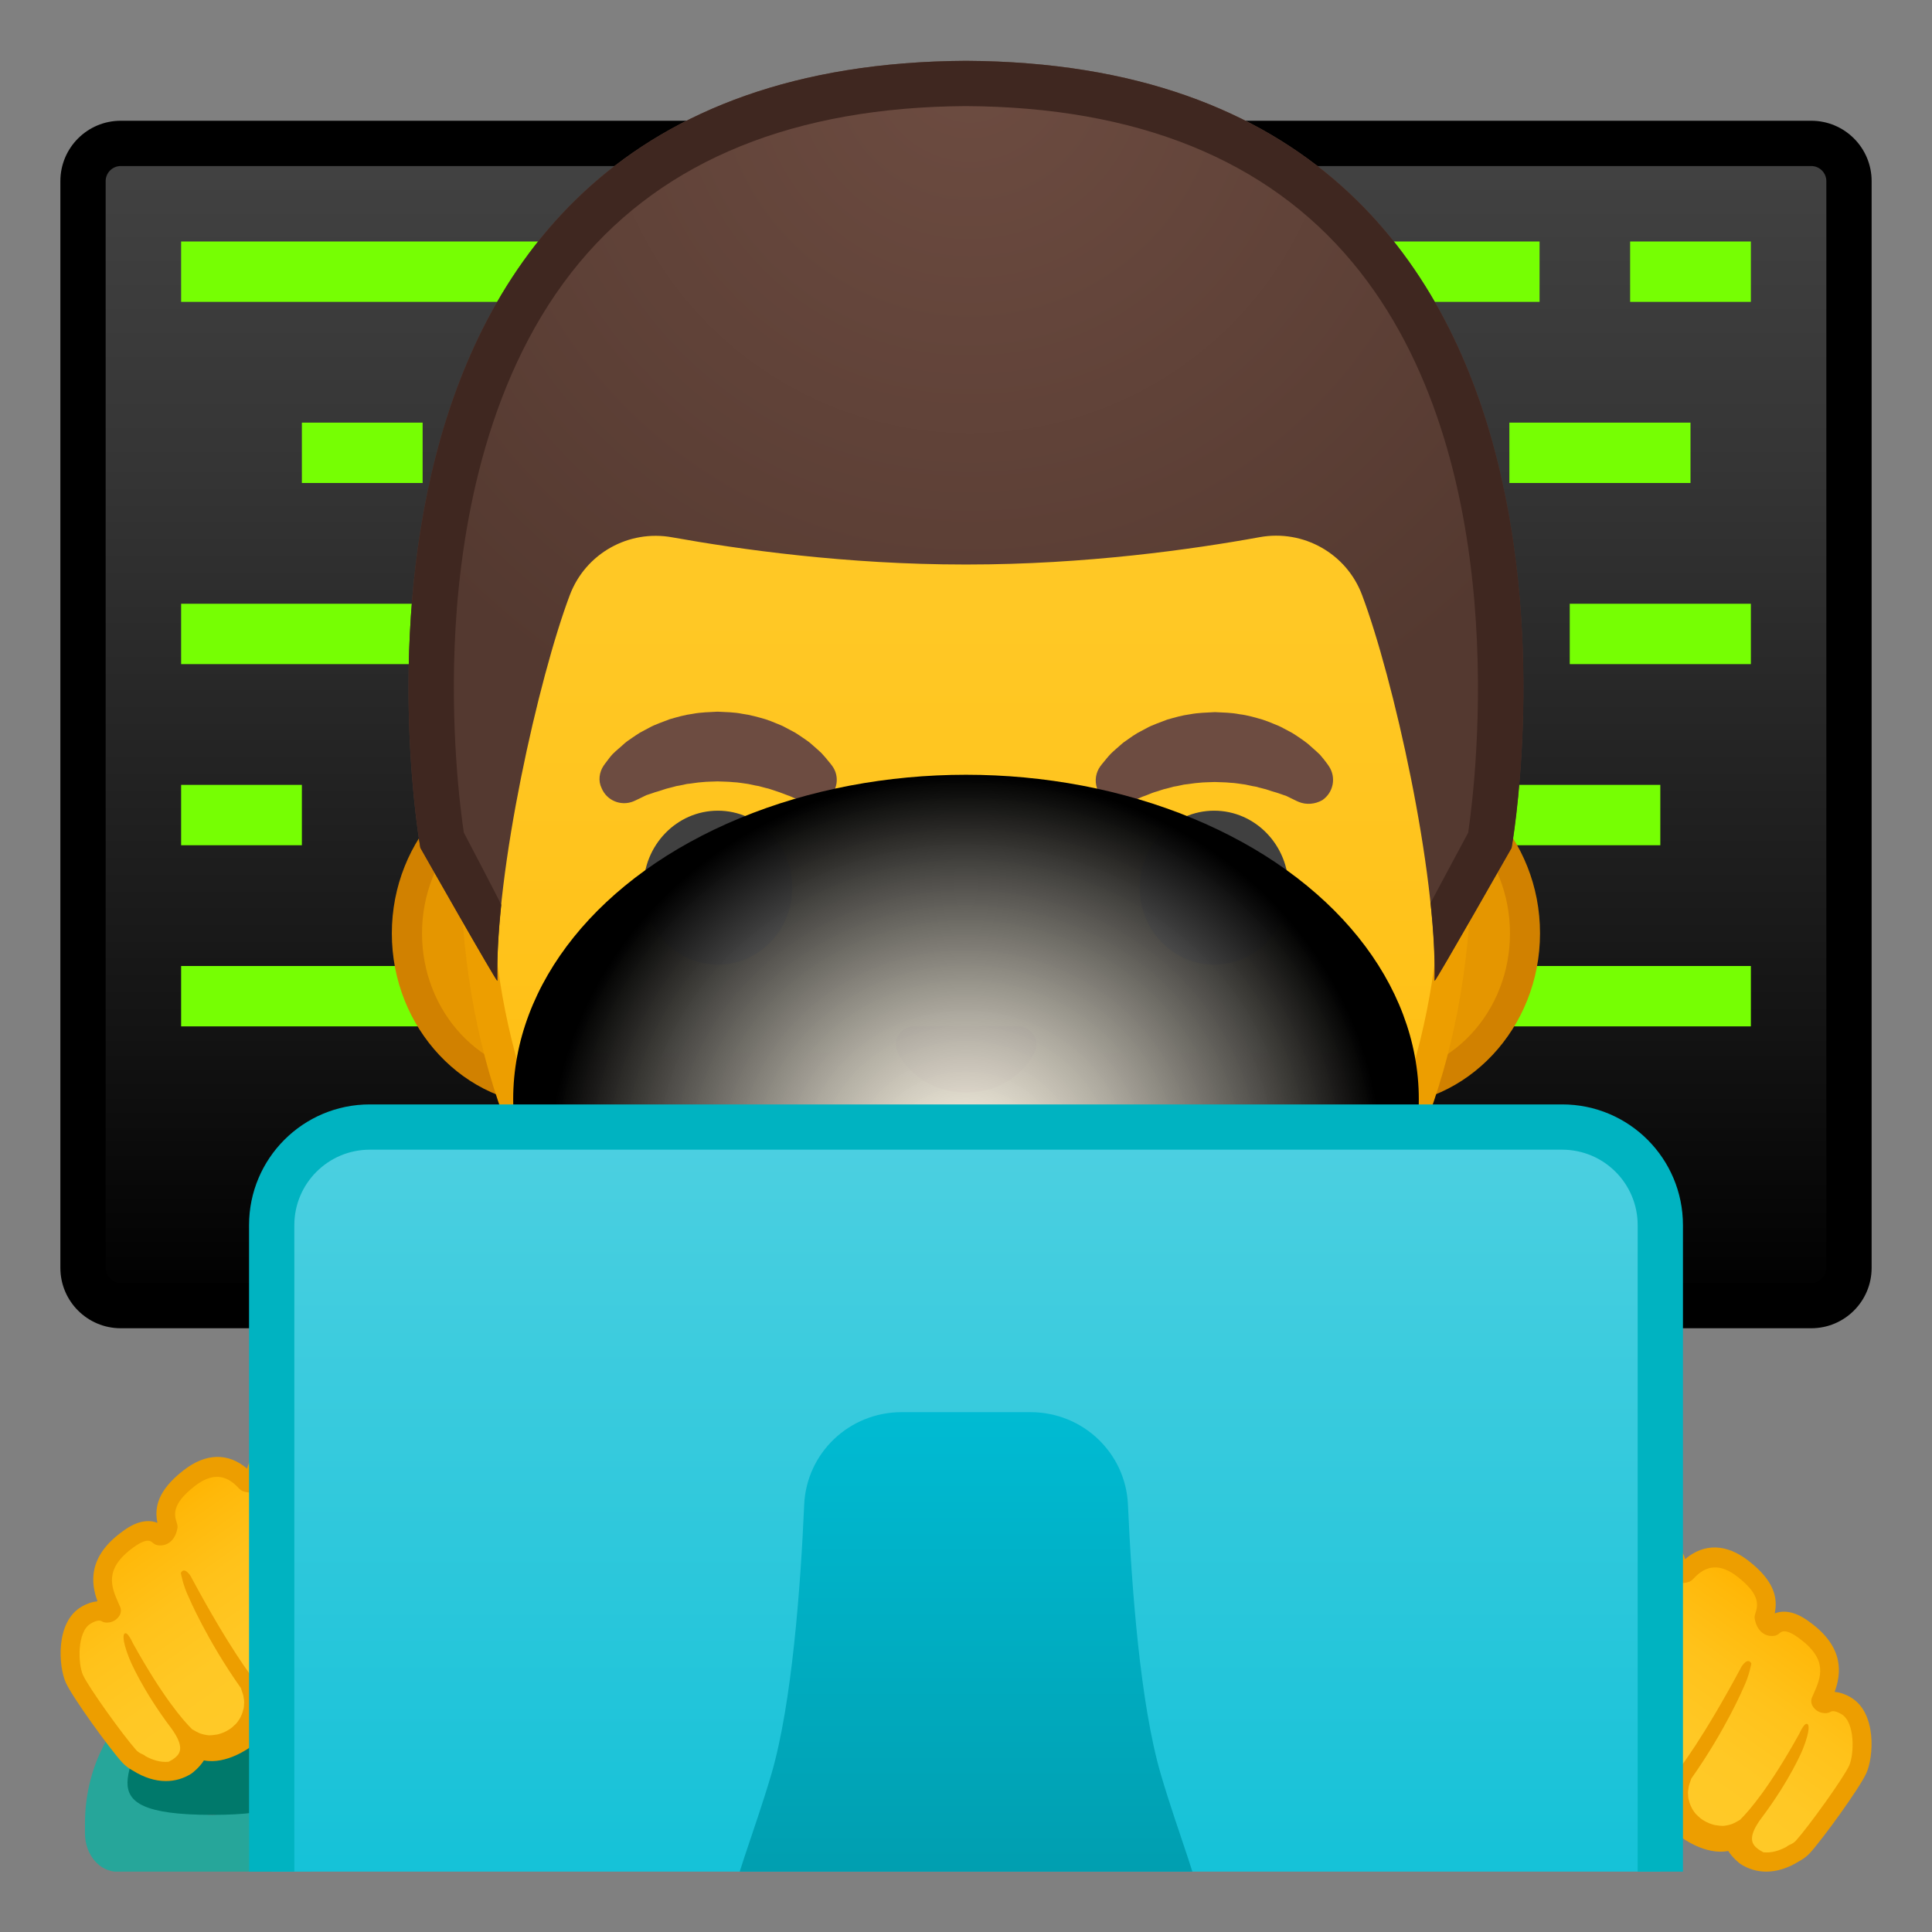
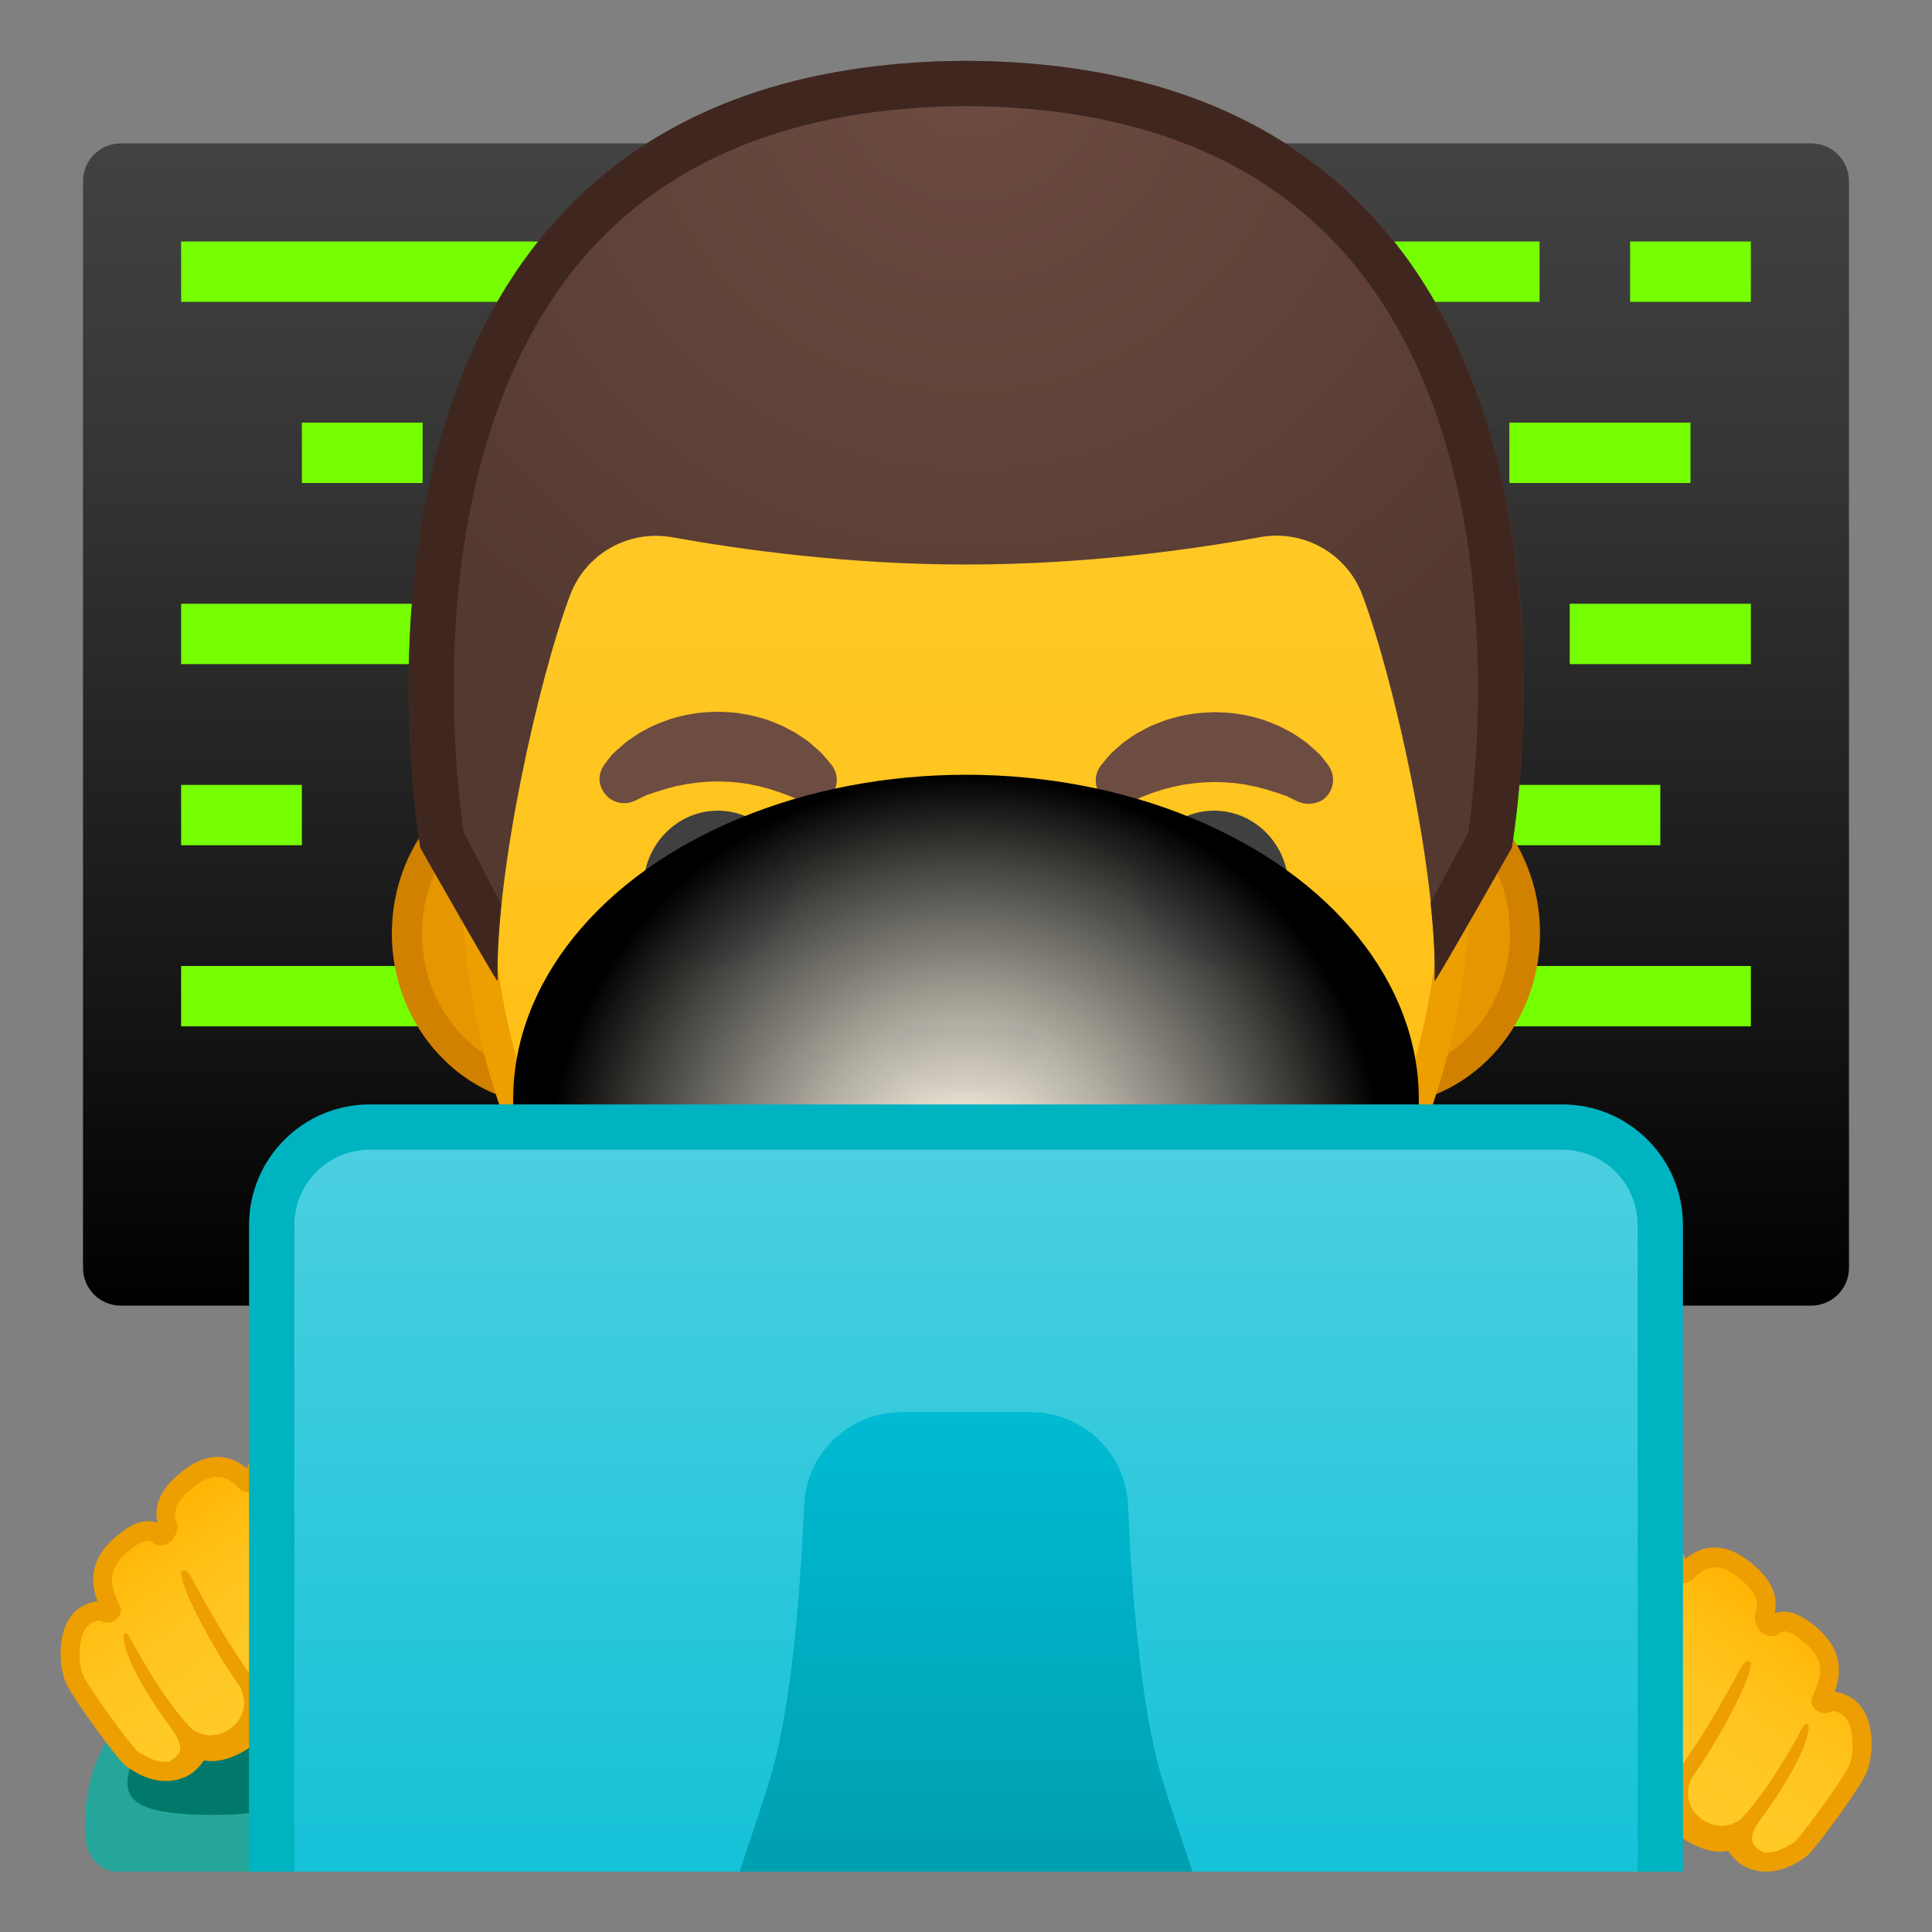
<svg xmlns="http://www.w3.org/2000/svg" xmlns:xlink="http://www.w3.org/1999/xlink" enable-background="new 0 0 128 128" viewBox="0 0 128 128">
  <rect x="0" y="0" width="128" height="128" fill="#808080" stroke="none" />
  <defs>
    <rect id="h" x="4" y="4" width="120" height="120" />
  </defs>
  <clipPath id="a">
    <use xlink:href="#h" />
  </clipPath>
  <g clip-path="url(#a)">
    <linearGradient id="f" x1="64" x2="64" y1="9.991" y2="86.57" gradientUnits="userSpaceOnUse">
      <stop stop-color="#424242" offset=".003" />
      <stop stop-color="#353535" offset=".271" />
      <stop stop-color="#131313" offset=".764" />
      <stop offset="1" />
    </linearGradient>
    <path d="M8,86.5c-1.38,0-2.5-1.12-2.5-2.5V12c0-1.38,1.12-2.5,2.5-2.5h112 c1.38,0,2.5,1.12,2.5,2.5v72c0,1.38-1.12,2.5-2.5,2.5H8z" fill="url(#f)" />
-     <path d="m120 11c0.55 0 1 0.45 1 1v72c0 0.55-0.45 1-1 1h-112c-0.55 0-1-0.45-1-1v-72c0-0.55 0.45-1 1-1h112m0-3h-112c-2.21 0-4 1.79-4 4v72c0 2.21 1.79 4 4 4h112c2.21 0 4-1.79 4-4v-72c0-2.21-1.79-4-4-4z" />
    <g fill="#76FF03">
      <rect x="12" y="16" width="24" height="4" />
      <rect x="86" y="16" width="16" height="4" />
      <rect x="108" y="16" width="8" height="4" />
      <rect x="20" y="28" width="8" height="4" />
      <rect x="12" y="40" width="16" height="4" />
      <rect x="12" y="52" width="8" height="4" />
      <rect x="98" y="52" width="12" height="4" />
      <rect x="104" y="40" width="12" height="4" />
      <rect x="12" y="64" width="16" height="4" />
      <rect x="96" y="64" width="20" height="4" />
      <rect x="100" y="28" width="12" height="4" />
    </g>
  </g>
  <g clip-path="url(#a)">
    <path d="m36.67 72.26c-5.36 0-9.71-4.67-9.71-10.41s4.36-10.41 9.71-10.41h54.65c5.36 0 9.71 4.67 9.71 10.41s-4.36 10.41-9.71 10.41h-54.65z" fill="#E59600" />
    <path d="m91.33 52.43c4.8 0 8.71 4.22 8.71 9.41s-3.91 9.41-8.71 9.41h-54.66c-4.8 0-8.71-4.22-8.71-9.41s3.91-9.41 8.71-9.41h54.66m0-2h-54.66c-5.89 0-10.71 5.14-10.71 11.41 0 6.28 4.82 11.41 10.71 11.41h54.65c5.89 0 10.71-5.14 10.71-11.41 0.01-6.27-4.81-11.41-10.7-11.41z" fill="#D18100" />
    <linearGradient id="e" x1="64" x2="64" y1="94.591" y2="12.825" gradientUnits="userSpaceOnUse">
      <stop stop-color="#FFB300" offset="0" />
      <stop stop-color="#FFB809" offset=".102" />
      <stop stop-color="#FFC21A" offset=".371" />
      <stop stop-color="#FFC825" offset=".659" />
      <stop stop-color="#FFCA28" offset="1" />
    </linearGradient>
    <path d="m64 95.27c-15.66 0-32.52-12.14-32.52-38.81 0-12.38 3.56-23.79 10.02-32.13 6.05-7.8 14.25-12.27 22.5-12.27s16.45 4.47 22.5 12.27c6.46 8.34 10.02 19.75 10.02 32.13 0 12.09-3.51 22.19-10.14 29.21-5.86 6.19-13.81 9.6-22.38 9.6z" fill="url(#e)" />
    <path d="m64 13.07c7.94 0 15.85 4.33 21.71 11.88 6.33 8.16 9.81 19.35 9.81 31.52 0 11.83-3.41 21.7-9.87 28.52-5.67 5.99-13.36 9.29-21.65 9.29s-15.98-3.3-21.65-9.29c-6.46-6.82-9.87-16.69-9.87-28.52 0-12.16 3.49-23.35 9.81-31.52 5.86-7.55 13.77-11.88 21.71-11.88m0-2c-17.4 0-33.52 18.61-33.52 45.39 0 26.64 16.61 39.81 33.52 39.81s33.52-13.17 33.52-39.81c0-26.78-16.12-45.39-33.52-45.39z" fill="#ED9E00" />
    <path d="m39.99 50.73s0.13-0.19 0.38-0.51c0.07-0.08 0.12-0.16 0.22-0.26 0.11-0.11 0.23-0.22 0.37-0.34s0.28-0.24 0.43-0.38c0.15-0.13 0.31-0.23 0.48-0.35 0.17-0.11 0.34-0.24 0.53-0.35 0.19-0.1 0.4-0.21 0.6-0.32 0.21-0.12 0.43-0.21 0.66-0.3s0.47-0.18 0.71-0.27c0.49-0.14 1-0.29 1.54-0.36 0.53-0.1 1.08-0.11 1.63-0.14 0.55 0.03 1.09 0.03 1.63 0.14 0.53 0.07 1.05 0.22 1.54 0.36 0.24 0.08 0.48 0.17 0.71 0.27 0.23 0.09 0.45 0.18 0.66 0.3 0.21 0.11 0.41 0.22 0.6 0.32 0.19 0.11 0.36 0.24 0.53 0.35 0.17 0.12 0.33 0.22 0.47 0.34s0.27 0.24 0.4 0.35c0.12 0.11 0.24 0.21 0.34 0.31s0.18 0.21 0.26 0.29c0.31 0.36 0.46 0.57 0.46 0.57 0.51 0.7 0.35 1.69-0.36 2.19-0.43 0.31-0.96 0.37-1.43 0.21l-0.29-0.1s-0.19-0.07-0.49-0.2c-0.08-0.03-0.15-0.07-0.25-0.11-0.1-0.03-0.19-0.07-0.3-0.11-0.21-0.08-0.44-0.17-0.7-0.25-0.13-0.04-0.26-0.09-0.4-0.13-0.14-0.03-0.28-0.07-0.43-0.11-0.07-0.02-0.15-0.04-0.22-0.06-0.08-0.01-0.15-0.03-0.23-0.04-0.16-0.03-0.31-0.07-0.47-0.1-0.33-0.04-0.66-0.11-1-0.12-0.34-0.04-0.69-0.03-1.03-0.05-0.35 0.02-0.7 0.01-1.03 0.05-0.34 0.02-0.67 0.09-1 0.12-0.16 0.03-0.31 0.07-0.47 0.1-0.08 0.01-0.16 0.03-0.23 0.04-0.07 0.02-0.15 0.04-0.22 0.06-0.15 0.04-0.29 0.07-0.43 0.11s-0.27 0.09-0.4 0.13-0.25 0.08-0.37 0.11c-0.1 0.04-0.2 0.07-0.29 0.1s-0.18 0.06-0.27 0.09c-0.1 0.04-0.2 0.1-0.29 0.14-0.36 0.18-0.57 0.27-0.57 0.27-0.83 0.34-1.77-0.05-2.11-0.87-0.24-0.48-0.16-1.06 0.13-1.49z" fill="#6D4C41" />
    <ellipse cx="47.56" cy="58.81" rx="4.93" ry="5.1" fill="#404040" />
    <path d="m86.05 53.13s-0.22-0.09-0.57-0.27c-0.09-0.04-0.19-0.1-0.29-0.14-0.09-0.02-0.18-0.06-0.27-0.09s-0.19-0.07-0.29-0.1c-0.12-0.04-0.24-0.07-0.37-0.11s-0.26-0.09-0.4-0.13-0.28-0.07-0.43-0.11c-0.07-0.02-0.15-0.04-0.22-0.06-0.08-0.01-0.15-0.03-0.23-0.04-0.16-0.03-0.31-0.07-0.47-0.1-0.33-0.04-0.66-0.11-1-0.12-0.34-0.04-0.69-0.03-1.03-0.05-0.35 0.02-0.7 0.01-1.03 0.05-0.34 0.02-0.67 0.09-1 0.12-0.16 0.03-0.31 0.07-0.47 0.1-0.08 0.01-0.16 0.03-0.23 0.04-0.07 0.02-0.15 0.04-0.22 0.06-0.15 0.04-0.29 0.08-0.43 0.11-0.14 0.04-0.27 0.09-0.4 0.13-0.26 0.07-0.49 0.16-0.7 0.25-0.11 0.04-0.2 0.08-0.3 0.11-0.09 0.04-0.17 0.08-0.25 0.11-0.3 0.13-0.49 0.2-0.49 0.2l-0.28 0.1c-0.82 0.29-1.72-0.15-2-0.97-0.17-0.5-0.08-1.03 0.21-1.44 0 0 0.16-0.22 0.46-0.57 0.08-0.09 0.16-0.19 0.26-0.29s0.22-0.2 0.34-0.31 0.26-0.23 0.4-0.35 0.31-0.22 0.47-0.34c0.17-0.12 0.34-0.24 0.53-0.35 0.19-0.1 0.4-0.21 0.6-0.32 0.21-0.12 0.43-0.21 0.66-0.3s0.46-0.18 0.71-0.27c0.49-0.14 1-0.29 1.54-0.36 0.53-0.1 1.08-0.11 1.63-0.14 0.55 0.03 1.09 0.03 1.63 0.14 0.53 0.06 1.05 0.22 1.54 0.36 0.24 0.08 0.48 0.17 0.71 0.27 0.23 0.09 0.45 0.18 0.66 0.3 0.21 0.11 0.41 0.22 0.6 0.32 0.19 0.11 0.36 0.24 0.53 0.35 0.17 0.12 0.32 0.22 0.48 0.35 0.15 0.13 0.3 0.26 0.43 0.38s0.26 0.23 0.37 0.34c0.09 0.1 0.15 0.18 0.22 0.26 0.25 0.31 0.38 0.51 0.38 0.51 0.5 0.74 0.31 1.74-0.43 2.25-0.49 0.28-1.07 0.32-1.56 0.12z" fill="#6D4C41" />
    <ellipse cx="80.44" cy="58.81" rx="4.93" ry="5.1" fill="#404040" />
    <path d="m67.86 68.06c-0.11-0.04-0.21-0.07-0.32-0.08h-7.07c-0.11 0.01-0.22 0.04-0.32 0.08-0.64 0.26-0.99 0.92-0.69 1.63s1.71 2.69 4.55 2.69 4.25-1.99 4.55-2.69c0.29-0.71-0.06-1.37-0.7-1.63z" fill="#E59600" />
    <path d="m72.42 76.14c-3.19 1.89-13.63 1.89-16.81 0-1.83-1.09-3.7 0.58-2.94 2.24 0.75 1.63 6.45 5.42 11.37 5.42s10.55-3.79 11.3-5.42c0.75-1.66-1.09-3.33-2.92-2.24z" fill="#795548" />
    <defs>
      <path id="d" d="m64 4.03h-0.02s-0.01 0-0.02 0c-45.43 0.24-36.12 52.14-36.12 52.14s5.1 8.99 5.1 8.81c-0.03-1.41 0.46-6.89 0.46-6.89l-2.68-2.92s3.89-25.44 6.79-24.91c4.45 0.81 26.54 2 26.57 2 7.83 0 14.92-0.36 19.37-1.17 2.9-0.53 9.64 1.7 10.68 4.45 1.33 3.54 3.13 19.71 3.13 19.71l-2.68 2.83s0.49 5.51 0.46 6.89c0 0.18 5.1-8.81 5.1-8.81s9.3-51.89-36.14-52.13z" />
    </defs>
    <clipPath>
      <use xlink:href="#d" />
    </clipPath>
    <radialGradient id="c" cx="64.26" cy="4.274" r="48.85" gradientUnits="userSpaceOnUse">
      <stop stop-color="#6D4C41" offset="0" />
      <stop stop-color="#543930" offset="1" />
    </radialGradient>
-     <path d="m64.02 4.03h-0.02s-0.01 0-0.02 0c-45.43 0.24-36.13 52.14-36.13 52.14s5.1 8.99 5.1 8.81c-0.16-7.25 2.74-20.09 4.8-25.55 1.04-2.76 3.9-4.36 6.79-3.83 4.46 0.8 11.55 1.8 19.38 1.8h0.08 0.08c7.83 0 14.92-1 19.37-1.81 2.9-0.53 5.76 1.08 6.79 3.83 2.06 5.47 4.96 18.3 4.8 25.55 0 0.18 5.1-8.81 5.1-8.81s9.31-51.89-36.12-52.13z" fill="url(#c)" />
+     <path d="m64.02 4.03s-0.01 0-0.02 0c-45.43 0.24-36.13 52.14-36.13 52.14s5.1 8.99 5.1 8.81c-0.16-7.25 2.74-20.09 4.8-25.55 1.04-2.76 3.9-4.36 6.79-3.83 4.46 0.8 11.55 1.8 19.38 1.8h0.08 0.08c7.83 0 14.92-1 19.37-1.81 2.9-0.53 5.76 1.08 6.79 3.83 2.06 5.47 4.96 18.3 4.8 25.55 0 0.18 5.1-8.81 5.1-8.81s9.31-51.89-36.12-52.13z" fill="url(#c)" />
    <path d="m64.02 4.03h-0.02s-0.01 0-0.02 0c-45.43 0.24-36.13 52.14-36.13 52.14s5 8.81 5.1 8.81c-0.03-1.48 0.07-3.2 0.26-5.03-0.12-0.29-2.46-4.75-2.48-4.79-0.24-1.6-0.93-6.98-0.55-13.56 0.41-7.04 2.17-16.96 8.22-24.22 5.67-6.8 14.27-10.28 25.56-10.35h0.04c11.32 0.06 19.93 3.54 25.6 10.35 10.81 12.96 8.18 34.33 7.67 37.79-0.02 0.04-2.46 4.58-2.49 4.65 0.2 1.89 0.31 3.65 0.27 5.17 0.09 0 5.1-8.81 5.1-8.81s9.3-51.91-36.13-52.15z" fill="#3F2720" />
  </g>
  <radialGradient id="b" cx="84.8" cy="71.209" r="27.001" gradientTransform="matrix(3.9705e-11 -.956 1.021 4.9766e-11 -8.719 158.21)" gradientUnits="userSpaceOnUse">
    <stop stop-color="#fff" stop-opacity=".9" offset="0" />
    <stop stop-color="#E7E7E7" stop-opacity=".912" offset=".123" />
    <stop stop-color="#A8A8A8" stop-opacity=".938" offset=".383" />
    <stop stop-color="#444" stop-opacity=".976" offset=".757" />
    <stop offset="1" />
  </radialGradient>
  <ellipse cx="64" cy="72.83" rx="30" ry="21.5" clip-path="url(#a)" fill="url(#b)" />
  <g clip-path="url(#a)">
    <path d="m18.45 112.37c0.01 0.15 0.01 0.3 0.01 0.45 0 4.1-1.98 7.42-4.41 7.42-2.44 0-4.41-3.32-4.41-7.42 0-0.15 0.01-0.3 0.01-0.45-2.41 1.75-4.02 4.87-4.02 8.45v0.65c0 1.4 0.96 2.54 2.15 2.54h12.54c1.19 0 2.15-1.13 2.15-2.54v-0.65c0-3.58-1.61-6.71-4.02-8.45z" fill="#26A69A" />
    <path d="m14.05 120.24c9 0 4.41-3.32 4.41-7.42 0-0.15-0.01-0.3-0.01-0.45-1.28-0.93-2.79-1.48-4.4-1.48-1.62 0-3.12 0.55-4.4 1.48-0.01 0.15-0.01 0.3-0.01 0.45-0.01 4.1-4.64 7.42 4.41 7.42z" fill="#00796B" />
  </g>
  <g clip-path="url(#a)">
    <linearGradient id="m" x1="20.428" x2="10.748" y1="112.92" y2="99.14" gradientUnits="userSpaceOnUse">
      <stop stop-color="#FFCA28" offset="0" />
      <stop stop-color="#FFC825" offset=".341" />
      <stop stop-color="#FFC21A" offset=".629" />
      <stop stop-color="#FFB809" offset=".898" />
      <stop stop-color="#FFB300" offset="1" />
    </linearGradient>
    <path d="m27.98 106.8c-0.11-2.84-2.23-8.7-5-9.19-0.17-0.03-0.32-0.11-0.41-0.25-0.44-0.67-1.85-2.47-4.43-1.05-0.96 0.53-1.3 1-1.14 1.68-0.12 0.14-0.34 0.31-0.66 0.18-1.04-1.16-2.32-1.4-3.81-0.24-1.69 1.32-1.69 2.26-1.38 3.19l-0.01 0.01s-0.08 0.65-0.56 0.59c-0.51-0.44-1.13-0.44-2.09 0.26-2.6 1.88-1.53 3.66-1.09 4.71-0.06 0.1-0.16 0.17-0.32 0.16-0.34-0.18-0.77-0.18-1.35 0.15-1.38 0.79-1.18 3.39-0.79 4.24 0.43 0.93 2.8 4.19 3.62 5.11 0.19 0.21 0.42 0.36 0.67 0.46-0.03-0.01-0.06-0.02-0.08-0.03 0.71 0.44 1.95 0.97 3.16 0.22 0 0 0.77-0.56 0.84-1.15 1.31 0.73 3.12-0.63 3.12-0.63 0.85-0.65 1.07-1.38 1.04-2.01 0.43 0.26 0.9 0.36 1.35 0.37 1.36 0.04 2.61-0.76 2.61-0.76 1.95-1.11 2.34-2.27 2.33-3.04 1.01 0.63 2.26 0.16 2.26 0.16 2.19-0.99 2.12-3.14 2.12-3.14z" fill="url(#m)" />
    <path d="m28.62 106.78v0c-0.12-3.05-2.36-9.23-5.51-9.77-1.25-1.91-3.22-2.38-5.27-1.26-0.62 0.34-1.3 0.81-1.47 1.55-1.26-1.07-2.74-1.04-4.22 0.12-1.75 1.36-1.92 2.51-1.72 3.47-1-0.38-1.96 0.31-2.31 0.57-2.36 1.7-2.08 3.48-1.66 4.63-0.33 0.03-0.68 0.14-1.04 0.35-1.78 1.01-1.54 4.01-1.05 5.06 0.47 1.01 2.86 4.31 3.72 5.26 0.19 0.21 0.43 0.39 0.7 0.54 0.01 0 0.01 0.01 0.02 0.01 0.73 0.46 1.47 0.69 2.18 0.69 0.59 0 1.17-0.16 1.7-0.5 0.11-0.08 0.53-0.41 0.82-0.87 1.5 0.3 3.07-0.87 3.14-0.93 0.68-0.52 1.02-1.09 1.18-1.61 0.26 0.07 0.53 0.1 0.82 0.11 1.52 0.03 2.91-0.83 2.94-0.85 1.59-0.9 2.27-1.88 2.52-2.71 1 0.23 1.93-0.11 2.01-0.14 2.55-1.13 2.51-3.62 2.5-3.72zm-2.7 1.52c-0.79 0.59-1.5 0.68-2.08 0.44-0.57-0.47-1.08-1.42-1.08-1.42-2.25-4.13-3.8-6.2-3.8-6.2-0.15-0.18-0.48-0.75-0.95-1.04-0.59-0.36-0.42 0.28-0.42 0.28 2.62 4.08 4.21 7.34 4.21 7.34 0.68 1.24 0.56 2.11 0.36 2.6-0.22 0.59-1.53 1.43-1.53 1.43-2.64 1.58-3.86-0.53-3.86-0.53s-1.55-1.94-4.14-6.78c0 0-0.41-0.67-0.65-0.21 0 0 0.14 0.82 0.52 1.6 0 0 1.18 2.8 3.46 6.03 0.02 0.05 0.03 0.1 0.05 0.15 0.04 0.11 0.08 0.23 0.11 0.34 0.01 0.04 0.01 0.08 0.02 0.13 0.02 0.11 0.04 0.22 0.04 0.33 0 0.04-0.01 0.07-0.01 0.1 0 0.11-0.01 0.21-0.03 0.31l-0.03 0.09c-0.02 0.1-0.05 0.2-0.09 0.29-0.01 0.03-0.03 0.06-0.04 0.09-0.04 0.09-0.08 0.17-0.13 0.25-0.02 0.03-0.05 0.06-0.07 0.1-0.05 0.07-0.09 0.13-0.15 0.19-0.04 0.04-0.09 0.08-0.13 0.12s-0.08 0.08-0.13 0.12c-0.09 0.07-0.19 0.14-0.28 0.19-0.22 0.13-0.42 0.2-0.63 0.26-0.06 0.02-0.12 0.02-0.18 0.03-0.14 0.02-0.27 0.04-0.4 0.04-0.06 0-0.13-0.01-0.19-0.02-0.12-0.02-0.24-0.04-0.35-0.08-0.05-0.02-0.11-0.03-0.16-0.06-0.12-0.05-0.24-0.12-0.36-0.19-0.03-0.02-0.06-0.03-0.09-0.05-0.59-0.58-1.95-2.14-3.93-5.71 0 0-0.39-0.9-0.58-0.59 0 0-0.2 0.24 0.35 1.62 0 0 0.79 1.98 2.79 4.63 0.73 1.01 0.66 1.5 0.37 1.81-0.02 0.02-0.05 0.04-0.07 0.07-0.14 0.13-0.31 0.23-0.48 0.32-0.56 0.06-1.1-0.13-1.54-0.37-0.05-0.05-0.12-0.09-0.19-0.12-0.19-0.08-0.34-0.18-0.44-0.3-0.85-0.95-3.13-4.12-3.51-4.95-0.33-0.72-0.42-2.88 0.52-3.42 0.48-0.28 0.67-0.18 0.73-0.14 0.08 0.05 0.18 0.07 0.27 0.08 0.37 0.02 0.71-0.15 0.9-0.47 0.1-0.17 0.12-0.38 0.04-0.57l-0.12-0.27c-0.46-1.05-0.98-2.24 1-3.67 0.89-0.65 1.15-0.43 1.3-0.29 0.1 0.08 0.22 0.14 0.34 0.15 0.69 0.08 1.13-0.44 1.25-1.02 0.04-0.13 0.05-0.27 0-0.41-0.18-0.56-0.41-1.26 1.17-2.49 1.12-0.87 2.06-0.82 2.94 0.16 0.07 0.07 0.15 0.13 0.24 0.17 0.51 0.2 1.02 0.07 1.39-0.36 0.13-0.16 0.18-0.36 0.13-0.56-0.05-0.19-0.11-0.46 0.82-0.97 1.48-0.81 2.69-0.53 3.59 0.84 0.18 0.28 0.48 0.46 0.83 0.53 0.11 0.02 0.22 0.06 0.33 0.1 1.13 1.8 2.32 4.06 2.84 5.05 0.98 1.8 1.62 3.59-0.09 4.88z" fill="#ED9E00" />
  </g>
  <g clip-path="url(#a)">
    <linearGradient id="l" x1="-170.95" x2="-180.63" y1="118.92" y2="105.14" gradientTransform="matrix(-1 0 0 1 -63.361 0)" gradientUnits="userSpaceOnUse">
      <stop stop-color="#FFCA28" offset="0" />
      <stop stop-color="#FFC825" offset=".341" />
      <stop stop-color="#FFC21A" offset=".629" />
      <stop stop-color="#FFB809" offset=".898" />
      <stop stop-color="#FFB300" offset="1" />
    </linearGradient>
    <path d="m100.03 112.8c0.11-2.84 2.23-8.7 5-9.19 0.17-0.03 0.32-0.11 0.41-0.25 0.44-0.67 1.85-2.47 4.43-1.05 0.96 0.53 1.3 1 1.14 1.68 0.12 0.14 0.34 0.31 0.66 0.18 1.04-1.16 2.32-1.4 3.81-0.24 1.69 1.32 1.69 2.26 1.38 3.19l0.01 0.01s0.08 0.65 0.56 0.59c0.51-0.44 1.13-0.44 2.09 0.26 2.6 1.88 1.53 3.66 1.09 4.71 0.06 0.1 0.16 0.17 0.32 0.16 0.34-0.18 0.77-0.18 1.35 0.15 1.38 0.79 1.18 3.39 0.79 4.24-0.43 0.93-2.8 4.19-3.62 5.11-0.19 0.21-0.42 0.36-0.67 0.46 0.03-0.01 0.06-0.02 0.08-0.03-0.71 0.44-1.95 0.97-3.16 0.22 0 0-0.77-0.56-0.84-1.15-1.31 0.73-3.12-0.63-3.12-0.63-0.85-0.65-1.07-1.38-1.04-2.01-0.43 0.26-0.9 0.36-1.35 0.37-1.36 0.04-2.61-0.76-2.61-0.76-1.95-1.11-2.34-2.27-2.33-3.04-1.01 0.63-2.26 0.16-2.26 0.16-2.19-0.99-2.12-3.14-2.12-3.14z" fill="url(#l)" />
    <path d="m99.39 112.78v0c0.12-3.05 2.36-9.23 5.51-9.77 1.25-1.91 3.22-2.38 5.27-1.26 0.62 0.34 1.3 0.81 1.47 1.55 1.26-1.07 2.74-1.04 4.22 0.12 1.75 1.36 1.92 2.51 1.72 3.47 1-0.38 1.96 0.31 2.31 0.57 2.36 1.7 2.08 3.48 1.66 4.63 0.33 0.03 0.68 0.14 1.04 0.35 1.78 1.01 1.54 4.01 1.05 5.06-0.47 1.01-2.86 4.31-3.72 5.26-0.19 0.21-0.43 0.39-0.7 0.54-0.01 0-0.01 0.01-0.02 0.01-0.73 0.46-1.47 0.69-2.18 0.69-0.59 0-1.17-0.16-1.7-0.5-0.11-0.08-0.53-0.41-0.82-0.87-1.5 0.3-3.07-0.87-3.14-0.93-0.68-0.52-1.02-1.09-1.18-1.61-0.26 0.07-0.53 0.1-0.82 0.11-1.52 0.03-2.91-0.83-2.94-0.85-1.59-0.9-2.27-1.88-2.52-2.71-1 0.23-1.93-0.11-2.01-0.14-2.55-1.13-2.5-3.62-2.5-3.72zm2.7 1.52c0.79 0.59 1.5 0.68 2.08 0.44 0.57-0.47 1.08-1.42 1.08-1.42 2.25-4.13 3.8-6.2 3.8-6.2 0.15-0.18 0.48-0.75 0.95-1.04 0.59-0.36 0.42 0.28 0.42 0.28-2.62 4.08-4.21 7.34-4.21 7.34-0.68 1.24-0.56 2.11-0.36 2.6 0.22 0.59 1.53 1.43 1.53 1.43 2.64 1.58 3.86-0.53 3.86-0.53s1.55-1.94 4.14-6.78c0 0 0.41-0.67 0.65-0.21 0 0-0.14 0.82-0.52 1.6 0 0-1.18 2.8-3.46 6.03-0.02 0.05-0.03 0.1-0.05 0.15-0.04 0.11-0.08 0.23-0.11 0.34-0.01 0.04-0.01 0.08-0.02 0.13-0.02 0.11-0.04 0.22-0.04 0.33 0 0.04 0.01 0.07 0.01 0.1 0 0.11 0.01 0.21 0.03 0.31l0.03 0.09c0.02 0.1 0.05 0.2 0.09 0.29 0.01 0.03 0.03 0.06 0.04 0.09 0.04 0.09 0.08 0.17 0.13 0.25 0.02 0.03 0.05 0.06 0.07 0.1 0.05 0.07 0.09 0.13 0.15 0.19 0.04 0.04 0.09 0.08 0.13 0.12s0.08 0.08 0.13 0.12c0.09 0.07 0.19 0.14 0.28 0.19 0.22 0.13 0.42 0.2 0.63 0.26 0.06 0.02 0.12 0.02 0.18 0.03 0.14 0.02 0.27 0.04 0.4 0.04 0.06 0 0.13-0.01 0.19-0.02 0.12-0.02 0.24-0.04 0.35-0.08 0.05-0.02 0.11-0.03 0.16-0.06 0.12-0.05 0.24-0.12 0.36-0.19 0.03-0.02 0.06-0.03 0.09-0.05 0.59-0.58 1.95-2.14 3.93-5.71 0 0 0.39-0.9 0.58-0.59 0 0 0.2 0.24-0.35 1.62 0 0-0.79 1.98-2.79 4.63-0.73 1.01-0.66 1.5-0.37 1.81 0.02 0.02 0.05 0.04 0.07 0.07 0.14 0.13 0.31 0.23 0.48 0.32 0.56 0.06 1.1-0.13 1.54-0.37 0.05-0.05 0.12-0.09 0.19-0.12 0.19-0.08 0.34-0.18 0.44-0.3 0.85-0.95 3.13-4.12 3.51-4.95 0.33-0.72 0.42-2.88-0.52-3.42-0.48-0.28-0.67-0.18-0.73-0.14-0.08 0.05-0.18 0.07-0.27 0.08-0.37 0.02-0.71-0.15-0.9-0.47-0.1-0.17-0.12-0.38-0.04-0.57l0.12-0.27c0.46-1.05 0.98-2.24-1-3.67-0.89-0.65-1.15-0.43-1.3-0.29-0.1 0.08-0.22 0.14-0.34 0.15-0.69 0.08-1.13-0.44-1.25-1.02-0.04-0.13-0.05-0.27 0-0.41 0.18-0.56 0.41-1.26-1.17-2.49-1.12-0.87-2.06-0.82-2.94 0.16-0.07 0.07-0.15 0.13-0.24 0.17-0.51 0.2-1.02 0.07-1.39-0.36-0.13-0.16-0.18-0.36-0.13-0.56 0.05-0.19 0.11-0.46-0.82-0.97-1.48-0.81-2.69-0.53-3.59 0.84-0.18 0.28-0.48 0.46-0.83 0.53-0.11 0.02-0.22 0.06-0.33 0.1-1.13 1.8-2.32 4.06-2.84 5.05-0.98 1.8-1.61 3.59 0.09 4.88z" fill="#ED9E00" />
  </g>
  <g clip-path="url(#a)">
    <linearGradient id="k" x1="64" x2="64" y1="74.526" y2="142.94" gradientUnits="userSpaceOnUse">
      <stop stop-color="#4DD0E1" offset="0" />
      <stop stop-color="#00BCD4" offset="1" />
    </linearGradient>
    <path d="M24.5,142.5c-3.58,0-6.5-2.92-6.5-6.5V81.17c0-3.58,2.92-6.5,6.5-6.5h79 c3.58,0,6.5,2.92,6.5,6.5V136c0,3.58-2.92,6.5-6.5,6.5H24.5z" fill="url(#k)" />
    <path d="m103.5 76.17c2.76 0 5 2.24 5 5v54.83c0 2.76-2.24 5-5 5h-79c-2.76 0-5-2.24-5-5v-54.83c0-2.76 2.24-5 5-5h79m0-3h-79c-4.42 0-8 3.58-8 8v54.83c0 4.42 3.58 8 8 8h79c4.42 0 8-3.58 8-8v-54.83c0-4.42-3.58-8-8-8z" fill="#00B3C1" />
  </g>
  <linearGradient id="j" x1="64" x2="64" y1="92.596" y2="131.87" gradientUnits="userSpaceOnUse">
    <stop stop-color="#00BCD4" offset="0" />
    <stop stop-color="#0097A7" offset="1" />
  </linearGradient>
  <path d="m76.91 117.56c-1.37-4.66-1.94-12.44-2.18-17.87-0.15-3.43-2.99-6.13-6.45-6.13h-8.55c-3.46 0-6.3 2.7-6.45 6.13-0.24 5.44-0.81 13.21-2.18 17.87-2.27 7.72-5.81 13.99 0.34 13.99h12.18 0.77 12.18c6.15 0 2.6-6.27 0.34-13.99z" clip-path="url(#a)" fill="url(#j)" />
  <g display="none">
    <g display="inline">
      <g opacity=".6">
        <circle cx="-92" cy="64" r="28" fill="none" opacity=".61" stroke="#000" stroke-miterlimit="10" stroke-width=".263" />
        <line x1="-72" x2="-72" y2="128" fill="none" opacity=".61" stroke="#000" stroke-miterlimit="10" stroke-width=".25" />
        <line x1="-112" x2="-112" y2="128" fill="none" opacity=".61" stroke="#000" stroke-miterlimit="10" stroke-width=".25" />
        <line x1="-92" x2="-92" y2="128" fill="none" opacity=".61" stroke="#000" stroke-miterlimit="10" stroke-width=".25" />
        <line x1="-28" x2="-156" y1="64" y2="64" fill="none" opacity=".61" stroke="#000" stroke-miterlimit="10" stroke-width=".25" />
        <line x1="-28" x2="-156" y1="44" y2="44" fill="none" opacity=".61" stroke="#000" stroke-miterlimit="10" stroke-width=".25" />
        <line x1="-28" x2="-156" y1="83.75" y2="83.75" fill="none" opacity=".61" stroke="#000" stroke-miterlimit="10" stroke-width=".25" />
        <line x1="-28" x2="-156" y1="128" fill="none" opacity=".61" stroke="#000" stroke-miterlimit="10" stroke-width=".25" />
        <line x1="-156" x2="-28" y1="128" fill="none" opacity=".61" stroke="#000" stroke-miterlimit="10" stroke-width=".25" />
        <g opacity=".61">
          <path d="m-92 4.26c32.94 0 59.74 26.8 59.74 59.74s-26.8 59.74-59.74 59.74-59.74-26.8-59.74-59.74 26.8-59.74 59.74-59.74m0-0.26c-33.14 0-60 26.86-60 60s26.86 60 60 60 60-26.86 60-60-26.86-60-60-60z" />
        </g>
        <path d="m-48.03 115.97h-87.94c-4.42 0-8.03-3.61-8.03-8.03v-87.91c0-4.42 3.61-8.03 8.03-8.03h87.94c4.42 0 8.03 3.61 8.03 8.03v87.91c0 4.42-3.61 8.03-8.03 8.03z" fill="none" opacity=".61" stroke="#000" stroke-miterlimit="10" stroke-width=".258" />
        <path d="m-56 124h-72c-4.4 0-8-3.6-8-8v-104c0-4.4 3.6-8 8-8h72c4.4 0 8 3.6 8 8v104c0 4.4-3.6 8-8 8z" fill="none" opacity=".61" stroke="#000" stroke-miterlimit="10" stroke-width=".263" />
        <path d="m-42.23 108h-99.54c-5.63 0-10.23-4.6-10.23-10.23v-67.49c0-5.63 4.6-10.23 10.23-10.23h99.54c5.63 0 10.23 4.6 10.23 10.23v67.48c0 5.64-4.6 10.24-10.23 10.24z" fill="none" opacity=".61" stroke="#000" stroke-miterlimit="10" stroke-width=".263" />
      </g>
      <g opacity=".2">
        <defs>
          <rect id="g" x="-156" width="128" height="128" opacity=".2" />
        </defs>
        <clipPath id="i">
          <use xlink:href="#g" />
        </clipPath>
        <g clip-path="url(#i)">
          <g fill="none" stroke="#000" stroke-miterlimit="10" stroke-width=".25">
            <line x1="-184" x2="-184" y1="160" y2="-32" />
            <line x1="-180" x2="-180" y1="160" y2="-32" />
            <line x1="-176" x2="-176" y1="160" y2="-32" />
            <line x1="-172" x2="-172" y1="160" y2="-32" />
            <line x1="-168" x2="-168" y1="160" y2="-32" />
            <line x1="-164" x2="-164" y1="160" y2="-32" />
            <line x1="-160" x2="-160" y1="160" y2="-32" />
            <line x1="-156" x2="-156" y1="160" y2="-32" />
            <line x1="-152" x2="-152" y1="160" y2="-32" />
            <line x1="-148" x2="-148" y1="160" y2="-32" />
            <line x1="-144" x2="-144" y1="160" y2="-32" />
            <line x1="-140" x2="-140" y1="160" y2="-32" />
            <line x1="-136" x2="-136" y1="160" y2="-32" />
            <line x1="-132" x2="-132" y1="160" y2="-32" />
            <line x1="-128" x2="-128" y1="160" y2="-32" />
            <line x1="-124" x2="-124" y1="160" y2="-32" />
            <line x1="-120" x2="-120" y1="160" y2="-32" />
            <line x1="-116" x2="-116" y1="160" y2="-32" />
            <line x1="-112" x2="-112" y1="160" y2="-32" />
            <line x1="-108" x2="-108" y1="160" y2="-32" />
            <line x1="-104" x2="-104" y1="160" y2="-32" />
            <line x1="-100" x2="-100" y1="160" y2="-32" />
            <line x1="-96" x2="-96" y1="160" y2="-32" />
            <line x1="-92" x2="-92" y1="160" y2="-32" />
            <line x1="-88" x2="-88" y1="160" y2="-32" />
            <line x1="-84" x2="-84" y1="160" y2="-32" />
            <line x1="-80" x2="-80" y1="160" y2="-32" />
            <line x1="-76" x2="-76" y1="160" y2="-32" />
            <line x1="-72" x2="-72" y1="160" y2="-32" />
            <line x1="-68" x2="-68" y1="160" y2="-32" />
            <line x1="-64" x2="-64" y1="160" y2="-32" />
            <line x1="-60" x2="-60" y1="160" y2="-32" />
            <line x1="-56" x2="-56" y1="160" y2="-32" />
            <line x1="-52" x2="-52" y1="160" y2="-32" />
            <line x1="-48" x2="-48" y1="160" y2="-32" />
            <line x1="-44" x2="-44" y1="160" y2="-32" />
            <line x1="-40" x2="-40" y1="160" y2="-32" />
            <line x1="-36" x2="-36" y1="160" y2="-32" />
            <line x1="-32" x2="-32" y1="160" y2="-32" />
            <line x1="-28" x2="-28" y1="160" y2="-32" />
            <line x1="-24" x2="-24" y1="160" y2="-32" />
            <line x1="-20" x2="-20" y1="160" y2="-32" />
            <line x1="-19" x2="-19" y1="166.05" y2="-25.95" />
            <line x1="-12" x2="-12" y1="160" y2="-32" />
            <line x1="-8" x2="-8" y1="160" y2="-32" />
            <line x1="-4" x2="-4" y1="160" y2="-32" />
            <line y1="160" y2="-32" />
          </g>
          <g fill="none" stroke="#000" stroke-miterlimit="10" stroke-width=".25">
            <line x1="-188" x2="4" y1="-28" y2="-28" />
            <line x1="-188" x2="4" y1="-24" y2="-24" />
            <line x1="-188" x2="4" y1="-20" y2="-20" />
            <line x1="-188" x2="4" y1="-16" y2="-16" />
            <line x1="-188" x2="4" y1="-12" y2="-12" />
            <line x1="-188" x2="4" y1="-8" y2="-8" />
            <line x1="-188" x2="4" y1="-4" y2="-4" />
-             <line x1="-188" x2="4" />
            <line x1="-188" x2="4" y1="4" y2="4" />
            <line x1="-188" x2="4" y1="8" y2="8" />
            <line x1="-188" x2="4" y1="12" y2="12" />
            <line x1="-188" x2="4" y1="16" y2="16" />
            <line x1="-188" x2="4" y1="20" y2="20" />
            <line x1="-188" x2="4" y1="24" y2="24" />
            <line x1="-188" x2="4" y1="28" y2="28" />
            <line x1="-188" x2="4" y1="32" y2="32" />
            <line x1="-188" x2="4" y1="36" y2="36" />
            <line x1="-188" x2="4" y1="40" y2="40" />
            <line x1="-188" x2="4" y1="44" y2="44" />
            <line x1="-188" x2="4" y1="48" y2="48" />
            <line x1="-188" x2="4" y1="52" y2="52" />
            <line x1="-188" x2="4" y1="56" y2="56" />
            <line x1="-188" x2="4" y1="60" y2="60" />
            <line x1="-188" x2="4" y1="64" y2="64" />
            <line x1="-188" x2="4" y1="68" y2="68" />
            <line x1="-188" x2="4" y1="72" y2="72" />
            <line x1="-188" x2="4" y1="76" y2="76" />
            <line x1="-188" x2="4" y1="80" y2="80" />
            <line x1="-188" x2="4" y1="84" y2="84" />
            <line x1="-188" x2="4" y1="88" y2="88" />
            <line x1="-188" x2="4" y1="92" y2="92" />
            <line x1="-188" x2="4" y1="96" y2="96" />
            <line x1="-188" x2="4" y1="100" y2="100" />
            <line x1="-188" x2="4" y1="104" y2="104" />
            <line x1="-188" x2="4" y1="108" y2="108" />
-             <line x1="-188" x2="4" y1="112" y2="112" />
            <line x1="-188" x2="4" y1="116" y2="116" />
            <line x1="-188" x2="4" y1="120" y2="120" />
            <line x1="-188" x2="4" y1="124" y2="124" />
            <line x1="-188" x2="4" y1="128" y2="128" />
-             <line x1="-188" x2="4" y1="132" y2="132" />
            <line x1="-188" x2="4" y1="136" y2="136" />
            <line x1="-188" x2="4" y1="140" y2="140" />
            <line x1="-188" x2="4" y1="144" y2="144" />
            <line x1="-188" x2="4" y1="148" y2="148" />
            <line x1="-188" x2="4" y1="152" y2="152" />
            <line x1="-188" x2="4" y1="156" y2="156" />
          </g>
          <path d="M3.75-31.75v191.5h-191.5v-191.5H3.75 M4-32h-192v192H4V-32L4-32z" />
        </g>
      </g>
      <g fill="#F44336">
        <rect x="-156" width="4" height="128" opacity=".3" />
        <rect x="-32" width="4" height="128" opacity=".3" />
        <rect transform="matrix(-1.837e-16 1 -1 -1.837e-16 -90 94)" x="-94" y="-58" width="4" height="120" opacity=".3" />
        <rect transform="matrix(-1.837e-16 1 -1 -1.837e-16 34 218)" x="-94" y="66" width="4" height="120" opacity=".3" />
      </g>
    </g>
  </g>
</svg>